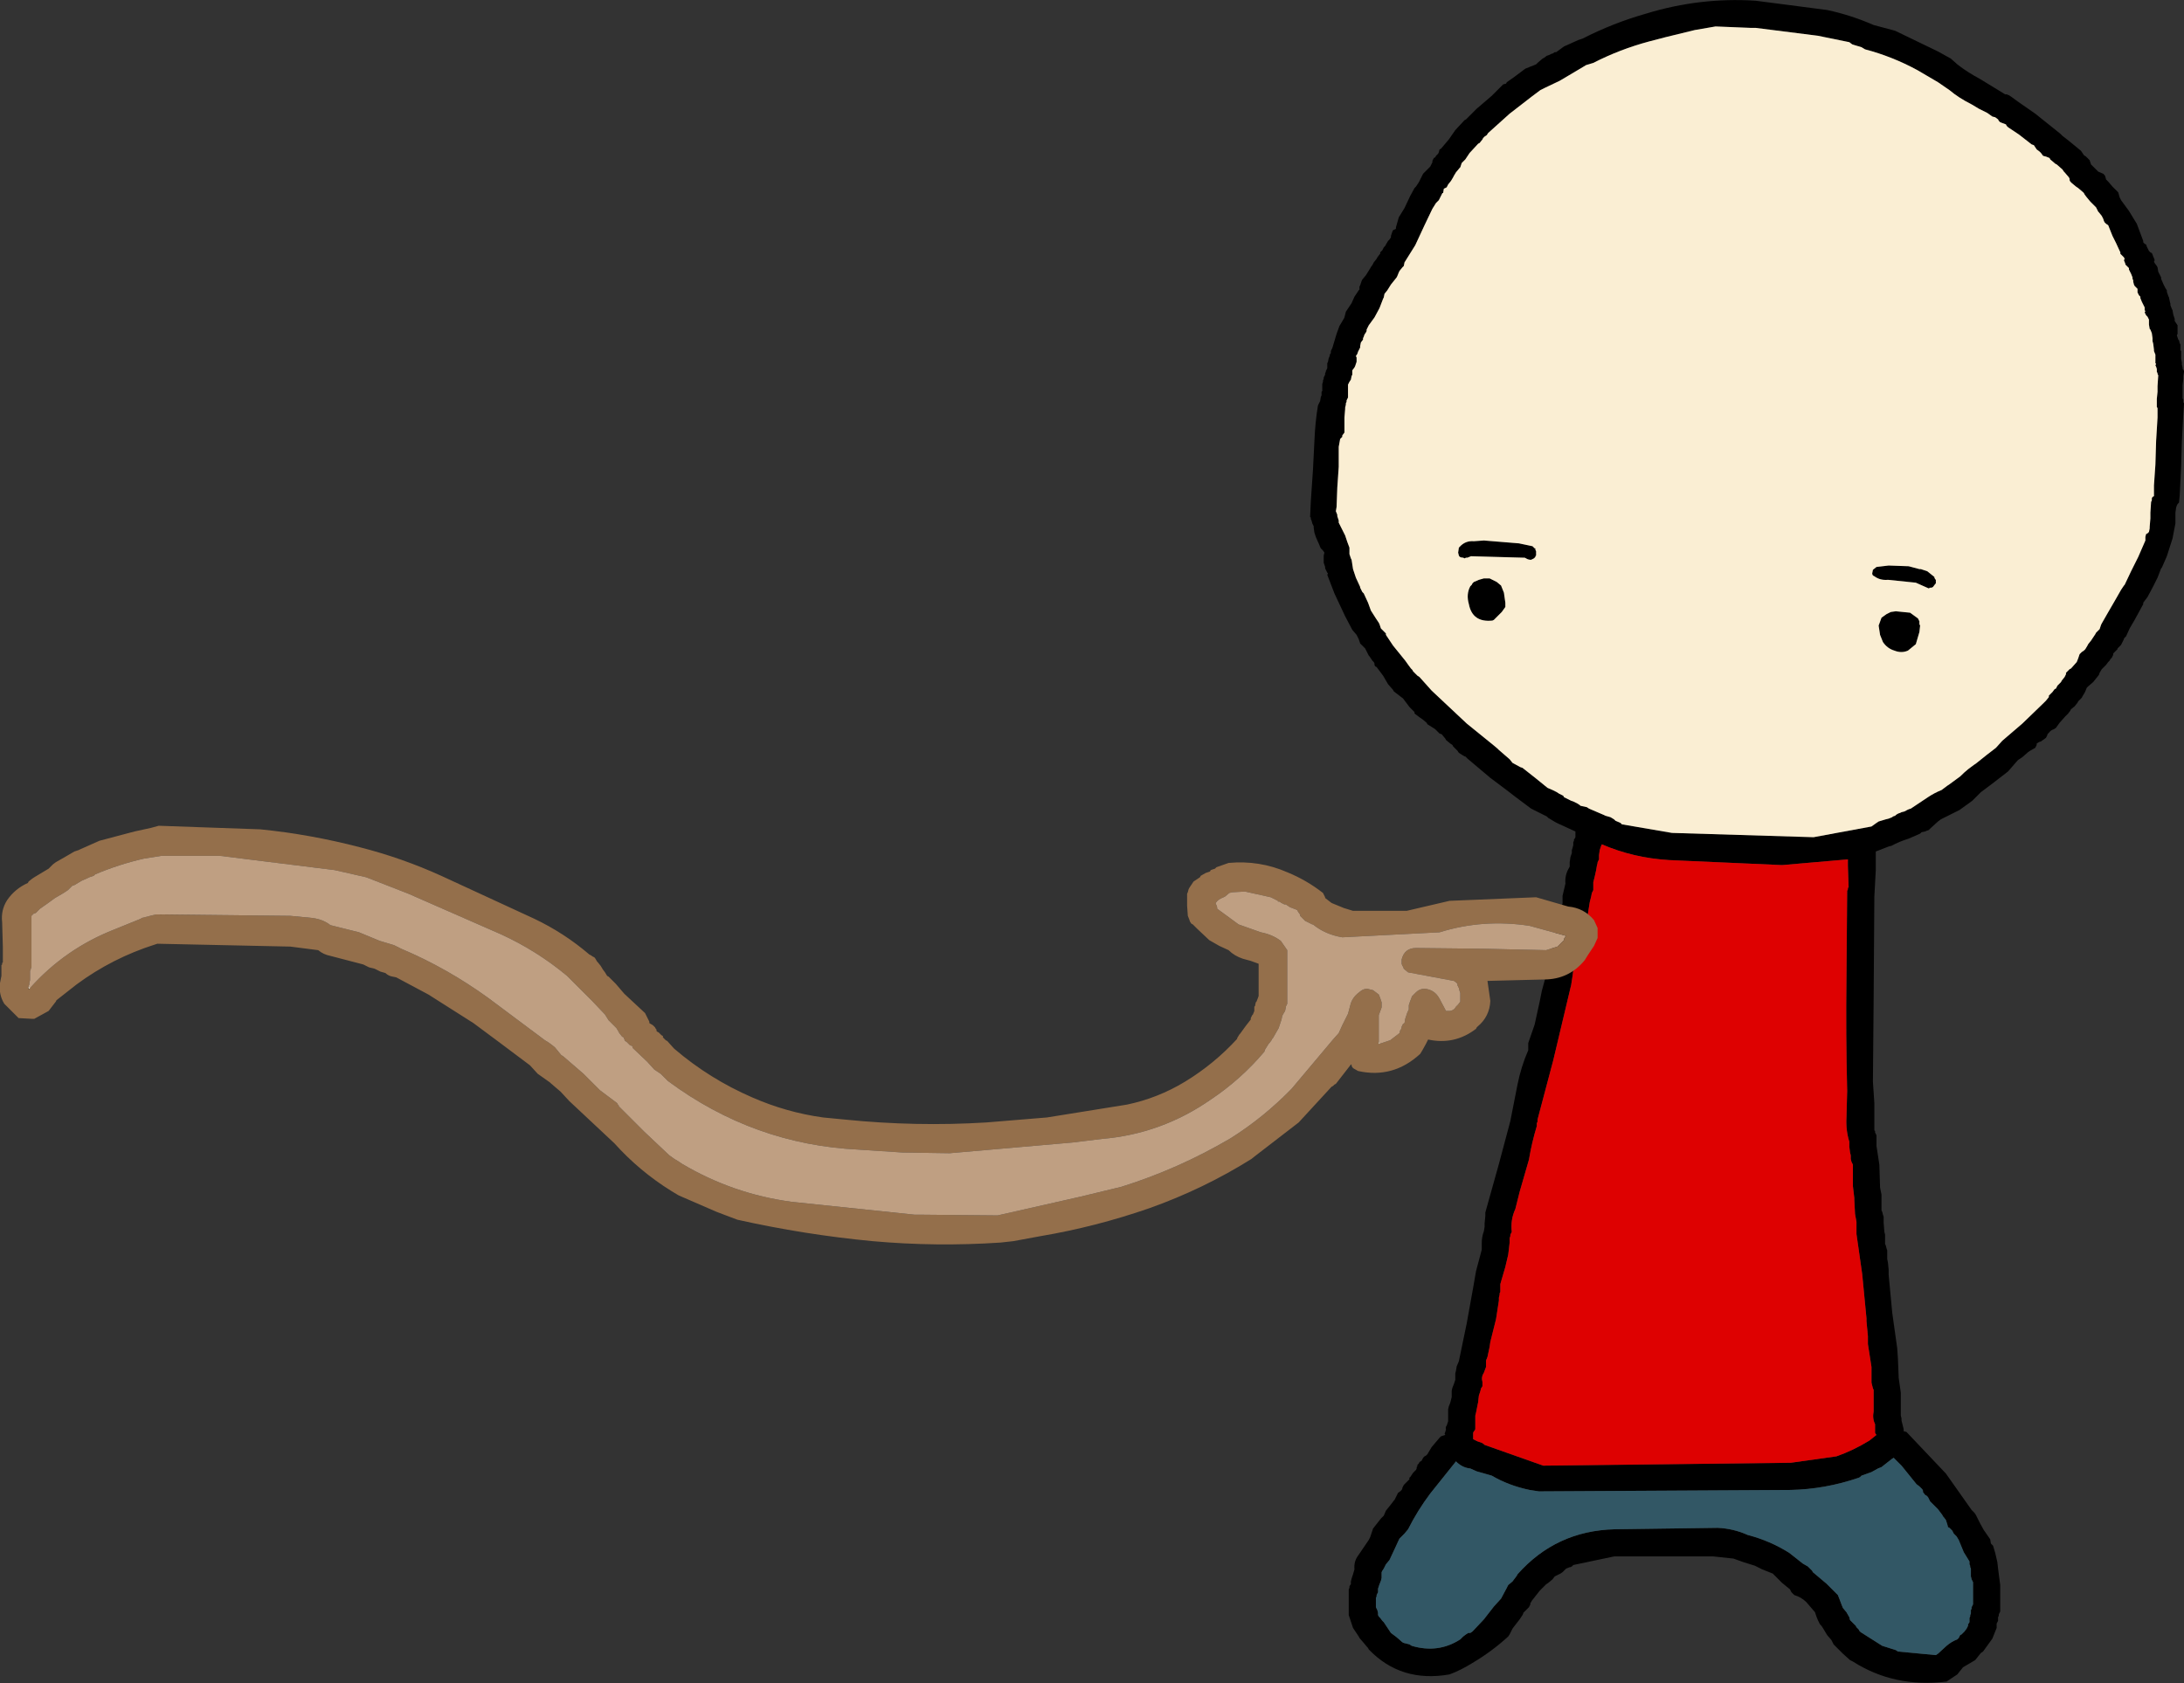
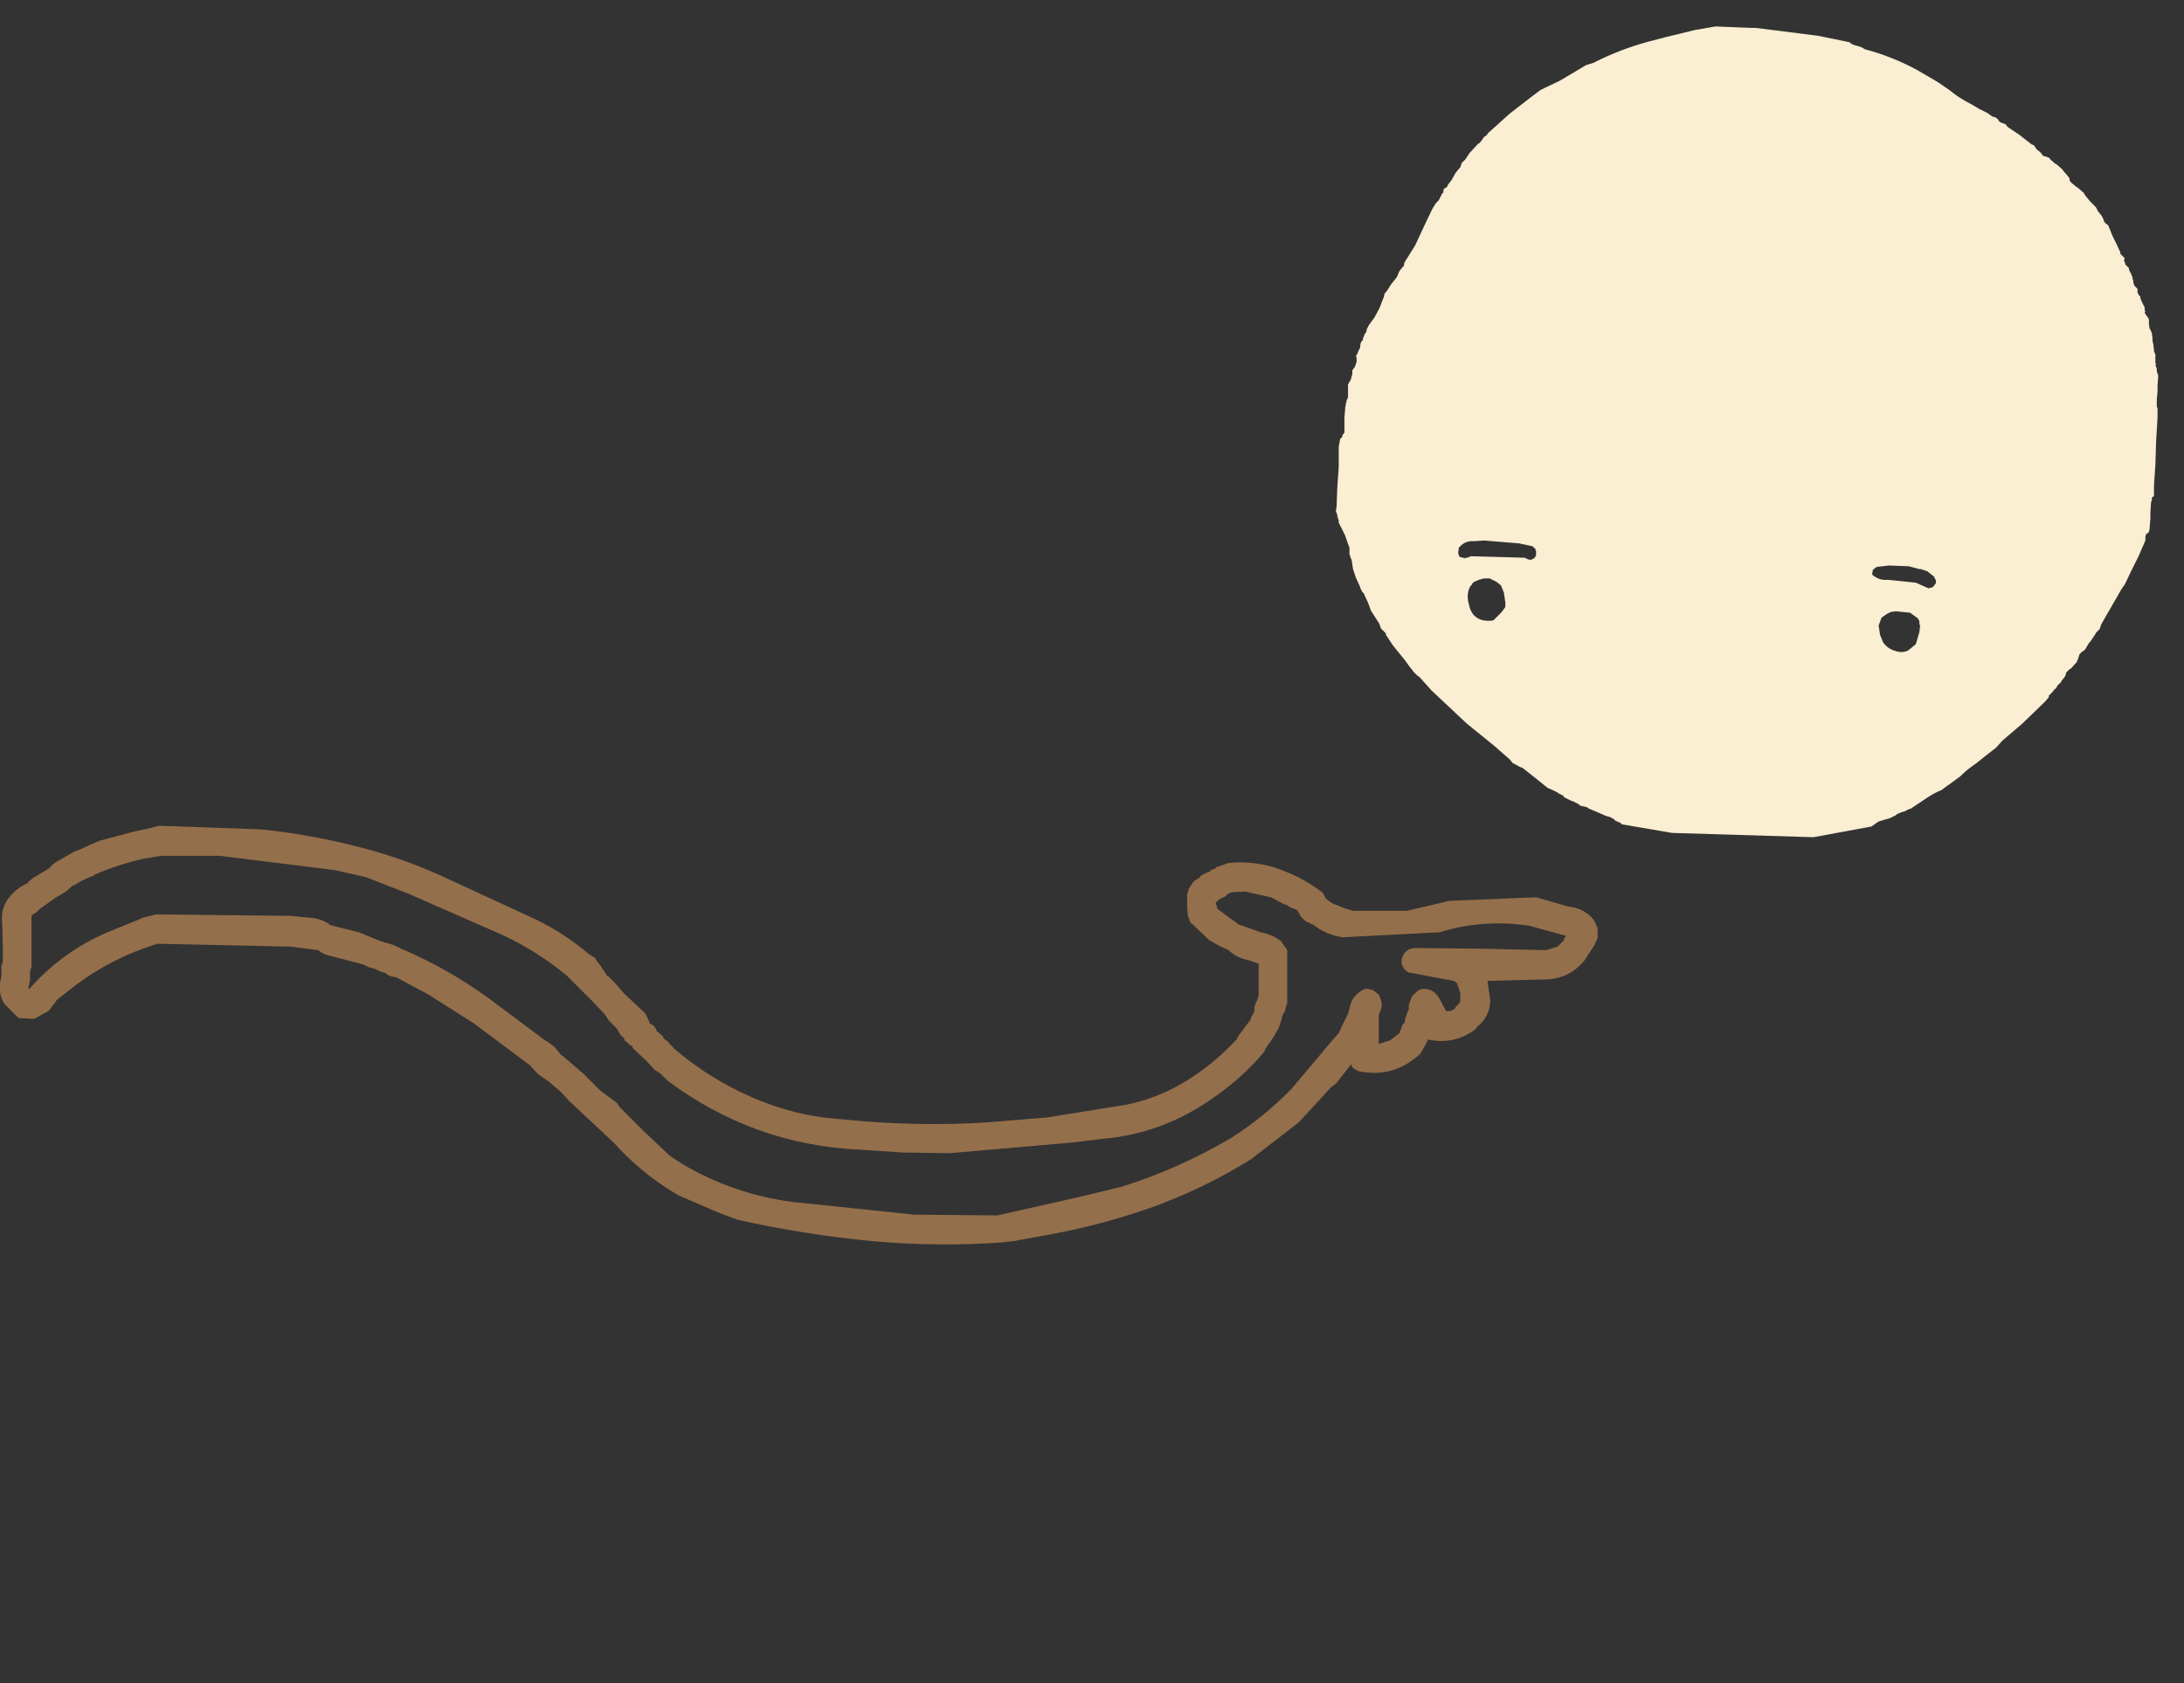
<svg xmlns="http://www.w3.org/2000/svg" height="117.7px" width="152.7px">
  <rect width="100%" height="100%" fill="#333333" stroke="none" />
  <g transform="matrix(1.0, 0.0, 0.0, 1.0, 22.6, 44.9)">
-     <path d="M80.15 -34.2 L79.85 -33.75 79.6 -33.5 79.5 -33.2 79.45 -33.15 79.2 -32.85 79.05 -32.6 79.0 -32.5 78.85 -32.25 78.65 -32.0 78.55 -31.8 78.35 -31.7 78.3 -31.4 78.25 -31.4 78.1 -31.1 78.0 -30.9 77.8 -30.7 77.55 -30.3 77.0 -29.15 76.35 -27.75 75.6 -26.55 75.55 -26.3 75.45 -26.2 75.25 -25.95 75.2 -25.85 75.1 -25.6 75.05 -25.5 74.65 -25.0 74.4 -24.6 74.2 -24.35 74.15 -24.1 74.1 -24.0 73.85 -23.35 73.5 -22.7 73.1 -22.15 73.05 -22.05 72.95 -21.85 72.95 -21.75 72.9 -21.65 72.8 -21.5 72.75 -21.35 72.7 -21.25 72.7 -21.15 72.55 -20.95 72.5 -20.7 72.5 -20.6 72.35 -20.3 72.3 -20.15 72.2 -20.0 72.25 -19.9 72.25 -19.8 72.25 -19.7 72.25 -19.6 72.15 -19.3 72.1 -19.2 71.95 -19.0 71.95 -18.7 71.9 -18.6 71.85 -18.35 71.75 -18.2 71.65 -18.0 71.65 -17.9 71.65 -17.65 71.65 -17.55 71.65 -17.25 71.65 -17.15 71.65 -17.1 71.55 -16.9 71.55 -16.8 71.5 -16.7 71.5 -16.6 71.45 -16.4 71.45 -16.3 71.4 -15.7 71.4 -15.35 71.4 -14.65 71.25 -14.45 71.25 -14.35 71.15 -14.25 71.1 -14.2 71.0 -13.65 71.0 -12.25 70.9 -10.8 70.85 -9.45 70.8 -9.15 70.9 -8.9 70.9 -8.8 71.0 -8.5 71.0 -8.4 71.0 -8.35 71.15 -8.05 71.2 -7.95 71.45 -7.45 71.6 -7.0 71.75 -6.6 71.75 -6.4 71.75 -6.3 71.75 -6.2 71.75 -6.15 71.85 -5.85 71.9 -5.75 72.0 -5.1 72.2 -4.5 72.5 -3.85 72.5 -3.8 72.65 -3.5 72.75 -3.4 73.05 -2.75 73.25 -2.2 73.6 -1.65 73.8 -1.35 73.85 -1.25 73.95 -0.95 74.0 -0.9 74.3 -0.6 74.3 -0.5 74.8 0.25 75.65 1.3 75.9 1.65 76.05 1.85 76.15 1.95 76.2 2.05 76.25 2.1 76.5 2.35 76.65 2.45 77.5 3.4 79.95 5.7 81.8 7.2 82.1 7.45 82.2 7.55 82.95 8.2 83.15 8.45 83.7 8.75 83.85 8.8 84.8 9.55 85.6 10.2 85.95 10.35 86.15 10.45 86.25 10.5 86.4 10.6 86.7 10.75 86.75 10.85 87.25 11.1 87.4 11.15 87.7 11.3 87.85 11.4 87.9 11.45 88.35 11.55 88.5 11.65 89.55 12.1 89.65 12.15 90.0 12.25 90.25 12.4 90.35 12.5 90.7 12.65 90.8 12.75 94.3 13.35 104.2 13.65 108.25 12.9 108.6 12.65 108.75 12.55 109.25 12.4 109.45 12.35 109.7 12.25 109.75 12.2 109.9 12.15 Q110.05 12.0 110.25 11.95 L110.35 11.9 110.55 11.85 Q110.8 11.7 111.0 11.65 L111.15 11.55 112.2 10.85 Q112.65 10.55 113.15 10.35 L113.55 10.05 113.7 9.95 114.45 9.4 Q114.75 9.1 115.0 8.9 L115.4 8.6 115.55 8.5 116.3 7.9 116.95 7.4 117.4 6.9 118.8 5.7 120.3 4.25 120.45 4.1 120.65 3.85 120.65 3.75 120.9 3.5 121.05 3.3 121.15 3.25 121.2 3.15 121.25 3.05 121.5 2.8 121.55 2.7 121.75 2.45 121.85 2.25 121.85 2.15 122.1 1.9 122.2 1.85 122.6 1.4 122.7 1.15 122.8 0.85 122.95 0.7 123.1 0.6 123.2 0.5 123.35 0.25 123.4 0.15 123.6 -0.1 123.8 -0.4 123.9 -0.55 123.95 -0.65 124.1 -0.8 124.2 -0.9 124.3 -1.2 124.35 -1.3 124.75 -2.0 125.3 -2.95 125.7 -3.65 125.9 -3.95 125.95 -4.0 126.4 -4.95 126.9 -5.95 127.4 -7.1 127.4 -7.15 127.4 -7.25 127.4 -7.35 127.45 -7.55 127.55 -7.6 127.65 -7.7 127.7 -7.95 127.7 -8.05 127.75 -8.65 127.75 -9.05 127.8 -9.8 127.85 -9.9 127.85 -10.05 127.9 -10.15 128.0 -10.2 128.0 -10.3 128.0 -10.95 128.1 -12.4 128.15 -14.05 128.25 -15.7 128.25 -16.15 128.25 -16.35 128.2 -16.45 128.2 -16.55 128.2 -16.6 128.2 -16.9 128.2 -17.0 128.25 -17.5 128.25 -17.9 128.3 -18.65 128.25 -18.75 128.25 -18.8 128.2 -18.9 128.2 -19.0 128.2 -19.1 128.15 -19.25 128.1 -19.35 128.15 -19.45 128.1 -19.5 128.1 -19.7 128.1 -19.8 128.1 -19.9 128.1 -20.1 128.0 -20.35 128.0 -20.45 127.95 -20.85 127.9 -21.05 127.9 -21.25 127.85 -21.6 127.75 -21.85 127.7 -21.9 127.65 -22.2 127.65 -22.3 127.65 -22.4 127.65 -22.45 127.65 -22.55 127.6 -22.65 127.55 -22.75 127.45 -22.85 127.4 -22.95 127.35 -23.05 127.4 -23.15 127.35 -23.2 127.35 -23.3 127.35 -23.4 127.2 -23.7 127.15 -23.8 127.05 -24.05 127.05 -24.15 126.95 -24.25 126.85 -24.45 126.85 -24.55 126.85 -24.65 126.85 -24.7 126.75 -24.8 126.65 -24.9 126.6 -25.0 126.55 -25.2 126.55 -25.3 126.5 -25.4 126.5 -25.5 126.4 -25.75 126.35 -25.85 126.3 -25.95 126.25 -26.05 126.25 -26.15 126.2 -26.2 126.0 -26.4 126.0 -26.45 125.9 -26.7 125.95 -26.8 125.9 -26.9 125.65 -27.15 125.65 -27.25 125.35 -27.9 125.1 -28.4 124.8 -29.15 124.65 -29.25 124.55 -29.35 124.5 -29.45 124.45 -29.6 124.4 -29.7 124.35 -29.8 124.15 -30.05 124.1 -30.1 123.95 -30.4 123.65 -30.7 123.55 -30.8 123.3 -31.1 123.15 -31.3 123.1 -31.4 123.05 -31.45 122.7 -31.75 122.55 -31.85 122.25 -32.1 122.15 -32.2 122.1 -32.3 122.1 -32.4 122.05 -32.5 121.75 -32.85 121.7 -32.9 121.6 -33.05 121.2 -33.4 121.1 -33.45 120.75 -33.75 120.7 -33.85 120.45 -33.95 120.25 -34.0 120.1 -34.2 120.0 -34.3 119.8 -34.45 119.6 -34.75 119.45 -34.8 118.55 -35.5 117.8 -36.0 117.7 -36.1 117.65 -36.2 117.25 -36.35 117.15 -36.45 117.1 -36.55 116.9 -36.7 116.7 -36.75 116.35 -37.0 115.75 -37.3 115.25 -37.6 Q114.35 -38.05 113.7 -38.6 L112.9 -39.15 111.45 -40.0 Q109.7 -40.95 107.8 -41.45 L107.55 -41.6 107.05 -41.75 106.9 -41.8 106.7 -41.95 104.5 -42.4 100.15 -42.95 99.8 -42.95 97.35 -43.05 95.9 -42.8 93.85 -42.3 92.7 -42.0 Q90.65 -41.45 88.8 -40.5 L88.3 -40.35 87.8 -40.05 86.45 -39.25 85.4 -38.75 85.1 -38.6 84.5 -38.15 82.95 -36.95 81.45 -35.6 81.35 -35.45 81.2 -35.35 81.1 -35.25 81.05 -35.15 80.85 -34.9 80.75 -34.85 80.15 -34.2 M79.15 -35.8 L79.8 -36.5 79.9 -36.55 79.95 -36.6 80.65 -37.3 81.7 -38.2 82.5 -39.0 82.7 -39.05 82.75 -39.15 83.25 -39.5 84.05 -40.1 84.8 -40.4 84.9 -40.5 85.25 -40.8 85.35 -40.85 85.55 -41.0 85.7 -41.05 85.9 -41.15 85.95 -41.15 86.1 -41.25 86.2 -41.25 86.75 -41.65 87.75 -42.1 88.05 -42.2 Q90.2 -43.3 92.5 -43.95 96.25 -45.1 100.15 -44.85 L105.15 -44.2 Q106.8 -43.85 108.4 -43.15 L109.9 -42.75 112.9 -41.3 113.8 -40.8 114.25 -40.4 Q114.95 -39.85 115.8 -39.4 L117.6 -38.3 117.75 -38.3 Q117.75 -38.25 117.85 -38.25 L118.0 -38.15 118.55 -37.75 119.7 -36.95 121.45 -35.55 121.6 -35.4 122.05 -35.05 122.9 -34.35 123.1 -34.05 123.25 -33.95 123.5 -33.7 123.6 -33.4 124.1 -32.9 124.45 -32.75 124.55 -32.65 124.6 -32.55 124.65 -32.35 124.7 -32.3 124.8 -32.2 125.1 -31.85 125.15 -31.8 125.5 -31.45 125.6 -31.1 125.65 -31.0 125.7 -30.9 126.25 -30.15 126.8 -29.25 127.25 -28.05 127.25 -27.95 127.35 -27.85 127.45 -27.8 127.5 -27.65 127.55 -27.55 127.6 -27.45 127.65 -27.35 127.75 -27.25 127.85 -27.2 127.9 -27.1 127.95 -26.95 128.0 -26.85 128.05 -26.7 128.0 -26.6 128.05 -26.5 128.2 -26.3 128.25 -26.2 128.3 -25.9 128.35 -25.8 128.5 -25.5 128.5 -25.4 128.65 -25.05 128.8 -24.75 128.9 -24.6 128.9 -24.5 129.0 -24.2 129.05 -24.1 129.1 -23.85 129.15 -23.65 129.15 -23.55 129.25 -23.3 129.3 -23.2 129.35 -22.9 129.45 -22.6 129.45 -22.55 129.45 -22.45 129.65 -22.15 129.65 -22.05 129.65 -21.8 129.65 -21.65 129.65 -21.55 129.6 -21.45 129.7 -21.15 129.75 -21.1 129.8 -20.9 129.85 -20.8 129.85 -20.7 129.85 -20.6 129.85 -20.5 129.85 -20.4 129.9 -20.35 129.9 -20.25 129.9 -20.15 129.9 -19.95 129.9 -19.9 129.9 -19.8 129.95 -19.55 129.95 -19.5 129.95 -19.4 130.0 -19.2 130.0 -19.1 130.05 -19.05 130.1 -18.95 130.1 -18.9 130.05 -18.6 130.05 -18.4 130.0 -17.95 130.0 -17.45 130.0 -17.15 130.0 -17.05 130.05 -16.95 130.05 -16.75 130.1 -16.7 130.05 -15.95 129.95 -14.0 129.9 -12.3 129.8 -10.25 129.75 -9.75 129.65 -9.65 129.6 -9.55 129.55 -9.4 129.5 -9.05 129.5 -8.3 129.3 -7.25 128.9 -6.0 128.55 -5.2 128.5 -5.15 128.25 -4.5 127.95 -3.9 127.55 -3.15 127.25 -2.75 127.25 -2.65 126.95 -2.1 126.65 -1.55 126.3 -0.95 126.05 -0.4 126.0 -0.35 125.9 -0.25 125.9 -0.2 125.75 0.1 125.7 0.2 125.5 0.4 125.45 0.45 125.45 0.5 125.25 0.7 125.15 0.8 125.15 0.9 125.1 1.0 125.05 1.1 124.95 1.2 124.9 1.3 124.85 1.35 124.8 1.4 124.65 1.6 124.55 1.7 124.45 1.8 124.35 1.9 124.2 2.15 124.15 2.3 123.75 2.8 123.4 3.1 123.3 3.2 123.2 3.45 123.15 3.55 123.0 3.8 122.95 3.9 122.7 4.15 122.65 4.25 122.45 4.5 122.2 4.7 122.15 4.8 122.0 5.0 121.8 5.2 121.4 5.65 121.15 6.0 121.0 6.1 Q120.8 6.15 120.65 6.35 L120.55 6.45 120.55 6.5 120.5 6.6 120.45 6.7 120.1 6.95 119.95 7.0 119.8 7.1 119.8 7.2 119.75 7.3 119.7 7.4 119.35 7.6 119.2 7.7 118.8 8.05 118.5 8.25 118.45 8.3 117.8 9.05 116.7 9.9 115.9 10.5 115.8 10.6 115.3 11.1 114.4 11.75 113.7 12.1 113.6 12.15 113.1 12.4 112.9 12.55 112.35 13.05 112.25 13.15 112.1 13.2 112.0 13.25 111.75 13.3 111.65 13.4 110.85 13.75 Q110.2 13.95 109.65 14.25 L109.45 14.3 108.55 14.65 108.55 15.95 108.45 17.8 108.4 25.05 108.35 30.75 108.45 32.25 108.45 34.05 108.45 34.15 108.5 34.2 108.5 34.3 108.6 34.5 108.6 34.7 108.6 34.95 108.6 35.25 108.8 36.55 108.85 38.15 108.95 38.65 108.95 39.45 108.95 39.65 108.95 39.75 109.0 39.85 109.05 40.05 109.1 40.2 109.1 40.6 109.15 41.25 109.2 41.45 109.2 41.55 109.2 41.65 109.2 41.8 109.2 42.0 109.2 42.1 109.25 42.2 109.3 42.4 109.35 42.55 109.35 42.65 109.35 42.75 109.35 42.95 109.35 43.15 109.4 43.4 109.45 43.9 109.45 44.25 109.7 46.9 110.05 49.4 110.1 50.15 110.15 51.4 110.15 51.45 110.3 52.5 110.3 54.0 110.3 54.1 110.35 54.3 110.35 54.45 110.4 54.65 110.5 55.05 110.5 55.2 110.55 55.2 110.7 55.25 113.45 58.15 115.25 60.7 115.35 60.8 115.45 60.9 115.55 61.05 115.7 61.35 115.85 61.65 116.1 62.1 116.55 62.75 116.6 63.05 116.7 63.15 116.75 63.2 116.9 63.7 117.05 64.35 117.1 64.8 117.25 65.95 117.25 67.25 117.25 67.8 117.2 67.9 117.15 68.0 117.15 68.1 117.1 68.2 117.1 68.3 117.1 68.4 117.1 68.45 117.05 68.55 117.0 68.65 117.0 68.75 117.0 68.85 117.0 68.95 116.7 69.7 116.05 70.6 115.9 70.7 115.5 71.2 114.65 71.7 114.25 72.2 113.5 72.7 Q109.85 73.15 106.95 71.3 L106.75 71.2 106.25 70.75 105.6 70.1 105.55 70.0 105.5 69.9 105.45 69.8 105.15 69.45 104.85 68.95 104.75 68.8 104.65 68.7 104.6 68.6 104.5 68.4 104.4 68.15 104.3 67.85 103.7 67.15 Q103.35 66.8 102.85 66.65 L102.75 66.55 102.65 66.45 102.6 66.35 102.55 66.25 102.0 65.8 101.35 65.15 100.6 64.85 100.1 64.6 99.3 64.35 98.6 64.1 97.2 63.95 90.25 63.95 87.4 64.55 87.3 64.65 87.2 64.7 87.15 64.7 86.9 64.8 86.8 64.9 86.75 64.95 86.65 65.05 86.5 65.15 86.3 65.25 86.1 65.35 85.95 65.55 85.65 65.8 85.5 65.9 85.05 66.35 84.5 67.05 84.45 67.15 84.4 67.2 84.4 67.3 84.35 67.4 84.3 67.5 84.1 67.7 83.9 67.9 83.9 67.95 83.85 68.05 83.65 68.35 83.3 68.8 83.15 69.0 83.1 69.1 83.05 69.2 82.95 69.4 82.85 69.55 Q81.7 70.6 80.35 71.4 79.55 71.9 78.75 72.2 75.35 72.8 73.1 70.45 L73.05 70.35 73.0 70.3 72.75 70.0 72.45 69.65 72.4 69.55 72.0 68.95 71.8 68.35 71.7 68.05 71.7 67.45 71.7 66.7 71.7 66.25 71.75 66.15 71.75 66.05 71.8 65.95 71.85 65.9 71.85 65.8 71.85 65.7 71.9 65.5 72.0 65.2 72.1 64.85 Q72.05 64.3 72.35 63.9 L73.1 62.8 73.2 62.6 73.4 62.0 73.95 61.3 74.15 61.1 74.3 60.75 74.7 60.25 74.85 60.05 74.9 60.0 74.95 59.9 75.0 59.8 75.1 59.6 75.15 59.5 75.3 59.4 75.4 59.3 75.45 59.2 75.45 59.15 75.5 59.05 75.55 58.95 75.65 58.85 75.75 58.75 75.95 58.55 Q75.9 58.45 76.0 58.4 L76.2 58.1 76.4 57.9 76.45 57.8 76.45 57.7 76.5 57.65 76.5 57.55 76.6 57.45 76.65 57.35 76.8 57.25 76.85 57.15 76.9 57.05 77.0 56.95 77.1 56.9 77.2 56.8 77.5 56.3 78.05 55.65 78.15 55.55 78.45 55.45 78.4 55.35 78.45 55.25 78.5 55.05 Q78.45 54.9 78.55 54.8 L78.65 54.5 78.65 54.3 78.65 54.05 78.65 53.65 78.7 53.45 78.8 53.2 78.9 52.8 78.9 52.7 78.9 52.65 78.9 52.55 78.9 52.45 78.9 52.35 78.95 52.15 79.05 51.9 79.15 51.6 79.15 51.5 79.15 51.4 79.15 51.3 79.15 51.2 79.15 51.15 79.2 50.95 79.25 50.65 79.4 50.3 79.95 47.65 80.4 45.15 80.6 44.0 81.0 42.5 81.0 42.05 Q81.0 41.6 81.15 41.2 L81.2 40.9 81.2 40.65 81.25 40.15 81.25 39.9 82.2 36.5 83.0 33.5 83.5 30.95 Q83.75 29.7 84.25 28.55 L84.25 28.45 84.25 28.35 84.25 28.25 84.25 28.15 84.25 28.05 84.7 26.75 85.05 25.15 85.2 24.4 85.5 23.3 85.5 23.2 Q85.45 22.6 85.65 22.05 L86.1 20.65 86.1 20.55 86.1 20.45 86.1 20.3 86.1 20.1 86.35 19.45 86.6 18.4 86.65 18.3 86.65 18.2 86.65 18.15 86.65 17.95 86.65 17.75 86.85 16.9 Q86.8 16.3 87.1 15.8 L87.15 15.7 87.15 15.4 87.2 15.05 87.3 14.75 87.3 14.65 87.3 14.55 87.35 14.4 87.4 14.2 87.4 14.1 87.4 14.0 87.45 13.9 87.45 13.8 87.5 13.75 87.55 13.65 87.55 13.55 87.55 13.45 87.55 13.35 87.55 13.25 86.35 12.7 86.15 12.6 85.65 12.3 85.55 12.2 85.45 12.15 84.45 11.65 83.45 10.9 83.25 10.75 82.8 10.4 81.6 9.5 80.0 8.15 79.85 8.0 79.8 8.0 79.4 7.75 79.3 7.6 79.0 7.3 78.95 7.2 78.8 7.1 78.5 6.85 78.45 6.75 78.2 6.45 78.05 6.4 77.75 6.1 77.6 6.0 77.2 5.75 77.15 5.65 76.85 5.4 76.7 5.3 76.3 5.0 76.3 4.9 75.95 4.55 75.5 3.95 74.85 3.45 74.8 3.35 74.45 2.95 74.1 2.35 73.65 1.75 73.55 1.7 73.5 1.6 73.5 1.5 73.45 1.4 73.35 1.3 73.15 1.0 73.1 0.95 72.95 0.65 72.9 0.55 72.85 0.45 72.6 0.2 72.5 0.1 72.4 -0.2 72.25 -0.5 71.95 -0.85 71.45 -1.8 70.7 -3.4 70.2 -4.7 70.25 -4.8 70.2 -4.85 70.05 -5.15 70.05 -5.25 69.95 -5.55 69.95 -5.65 69.95 -5.75 69.95 -5.85 69.95 -5.95 69.95 -6.05 70.0 -6.25 69.9 -6.4 69.8 -6.5 69.75 -6.55 69.7 -6.65 69.6 -6.9 69.55 -7.0 69.4 -7.35 69.3 -7.65 69.25 -8.0 69.25 -8.1 69.2 -8.2 69.15 -8.3 69.1 -8.5 69.05 -8.6 69.05 -8.7 69.0 -8.75 69.05 -9.85 69.2 -12.05 69.3 -14.05 Q69.35 -15.35 69.55 -16.55 L69.65 -16.75 69.7 -16.85 69.75 -17.15 69.8 -17.25 69.8 -17.5 69.85 -17.55 69.85 -17.65 69.85 -17.95 69.85 -18.05 69.9 -18.2 69.9 -18.3 69.95 -18.4 69.95 -18.5 70.0 -18.6 70.05 -18.7 70.05 -18.8 70.1 -18.9 70.1 -18.95 70.2 -19.15 70.2 -19.25 70.2 -19.3 70.2 -19.4 70.2 -19.5 70.25 -19.6 70.3 -19.85 70.35 -19.95 70.4 -20.15 70.45 -20.2 70.45 -20.3 70.45 -20.35 70.5 -20.45 70.55 -20.55 70.7 -21.05 70.85 -21.55 71.05 -22.1 71.35 -22.6 71.4 -22.7 71.5 -23.1 71.9 -23.7 72.1 -24.15 72.4 -24.6 72.45 -24.65 72.45 -24.75 72.45 -24.85 72.5 -24.95 72.6 -25.25 72.65 -25.35 72.9 -25.65 73.15 -26.05 73.3 -26.3 73.35 -26.35 73.4 -26.45 73.45 -26.55 73.65 -26.8 73.7 -26.9 73.85 -27.1 73.9 -27.15 73.9 -27.25 74.05 -27.4 74.1 -27.5 74.15 -27.6 74.25 -27.7 74.3 -27.8 74.45 -28.05 74.55 -28.15 74.65 -28.3 74.65 -28.4 74.75 -28.7 74.8 -28.8 75.0 -28.9 75.0 -29.0 75.2 -29.7 75.6 -30.35 76.0 -31.2 76.3 -31.75 76.4 -31.85 76.6 -32.15 76.7 -32.35 76.9 -32.75 77.25 -33.1 77.35 -33.2 77.4 -33.25 77.55 -33.55 77.55 -33.65 77.65 -33.85 77.75 -33.9 77.8 -34.0 77.9 -34.1 77.95 -34.15 78.0 -34.25 78.05 -34.45 78.15 -34.5 78.7 -35.15 79.15 -35.8 M80.45 -7.05 L81.15 -7.1 83.6 -6.9 84.55 -6.7 84.6 -6.65 84.65 -6.6 84.7 -6.55 84.75 -6.55 84.75 -6.45 84.8 -6.35 84.8 -6.2 84.8 -6.05 84.75 -6.0 84.75 -5.95 84.65 -5.85 84.55 -5.8 84.45 -5.75 Q84.25 -5.75 84.1 -5.85 L84.0 -5.9 83.85 -5.9 80.25 -6.0 80.0 -5.9 79.9 -5.9 79.8 -5.85 79.7 -5.9 Q79.45 -5.9 79.4 -6.05 L79.35 -6.25 79.4 -6.6 79.45 -6.65 Q79.85 -7.1 80.45 -7.05 M80.8 -4.35 L81.15 -4.45 81.35 -4.45 81.55 -4.45 81.75 -4.35 82.05 -4.2 82.35 -3.95 82.55 -3.45 82.65 -2.75 82.65 -2.45 82.4 -2.1 81.85 -1.55 81.75 -1.5 Q80.35 -1.35 80.1 -2.65 79.9 -3.35 80.2 -3.9 L80.3 -4.0 80.35 -4.1 80.45 -4.2 80.8 -4.35 M109.4 -4.35 Q108.85 -4.3 108.45 -4.6 108.3 -4.65 108.3 -4.8 L108.35 -5.05 108.6 -5.25 109.45 -5.35 110.85 -5.3 111.6 -5.1 111.7 -5.1 112.15 -4.95 112.65 -4.55 112.65 -4.5 112.7 -4.4 112.75 -4.35 112.75 -4.25 112.75 -4.2 112.75 -4.1 112.7 -4.05 112.55 -3.85 112.45 -3.8 112.35 -3.8 112.25 -3.75 111.35 -4.15 109.4 -4.35 M110.95 -2.05 L111.5 -1.65 111.55 -1.55 111.6 -1.45 111.6 -1.25 111.65 -1.15 111.6 -0.7 111.35 0.15 110.8 0.6 Q110.35 0.8 109.85 0.6 109.35 0.45 109.05 0.0 L108.85 -0.5 108.75 -1.15 108.95 -1.7 109.3 -1.95 109.6 -2.1 109.95 -2.15 110.95 -2.05 M106.65 17.15 L106.6 15.65 106.6 15.2 102.0 15.6 94.1 15.25 Q91.6 15.1 89.4 14.15 L89.35 14.25 89.25 14.55 89.2 14.9 89.2 15.0 89.2 15.1 89.2 15.2 89.15 15.3 89.1 15.4 89.1 15.45 89.05 15.65 89.0 15.95 88.9 16.4 88.8 16.8 88.8 16.9 88.8 16.95 88.8 17.15 88.8 17.35 88.7 17.55 88.65 17.8 88.55 18.2 88.4 19.15 88.0 20.45 88.0 20.55 88.0 20.65 88.0 20.8 88.0 21.0 87.75 21.75 87.4 22.9 87.4 22.95 87.35 23.35 87.25 24.0 87.2 24.2 86.0 29.25 84.9 33.4 84.9 33.45 84.9 33.55 84.85 33.65 84.85 33.75 84.85 33.85 Q84.5 35.0 84.3 36.2 L83.65 38.45 83.35 39.65 Q83.0 40.4 83.1 41.25 L83.05 41.35 83.0 41.45 83.0 41.55 82.95 41.7 82.95 42.0 82.9 42.45 82.85 42.85 82.65 43.7 82.3 44.9 82.3 45.0 82.3 45.1 82.3 45.2 82.3 45.3 82.3 45.4 82.3 45.45 82.25 45.55 82.25 45.65 82.2 45.85 82.2 46.05 82.0 47.35 81.6 48.95 81.55 49.3 81.4 50.0 81.3 50.25 81.3 50.35 81.3 50.45 81.3 50.55 81.3 50.65 81.3 50.7 81.15 51.1 Q80.95 51.4 81.05 51.75 L81.05 52.05 80.95 52.2 80.9 52.4 80.8 52.7 80.75 53.15 80.6 53.9 80.55 54.1 80.55 54.3 80.55 54.65 80.55 55.05 80.5 55.15 80.45 55.2 80.4 55.3 80.4 55.5 80.4 55.6 80.4 55.7 80.4 55.75 80.7 55.9 81.0 56.0 81.15 56.1 81.2 56.15 85.3 57.6 102.6 57.4 105.8 56.95 Q106.95 56.55 108.1 55.85 L108.6 55.45 108.55 55.4 108.5 55.3 108.5 55.1 108.5 55.0 108.5 54.9 108.5 54.8 108.5 54.7 Q108.3 54.3 108.4 53.8 L108.4 52.4 108.4 52.3 108.35 52.2 108.3 52.0 108.25 51.8 108.25 50.7 108.0 49.1 108.0 48.55 107.9 47.5 107.9 47.3 107.6 44.2 107.2 41.4 107.2 41.2 107.2 40.95 107.2 40.55 107.1 40.0 107.05 39.05 107.05 38.9 106.95 38.05 106.95 36.7 106.95 36.65 106.95 36.55 106.9 36.45 106.85 36.35 106.8 36.15 106.8 36.05 106.8 35.95 106.8 35.9 106.75 35.7 106.7 35.3 106.7 34.95 Q106.45 34.15 106.5 33.25 L106.55 31.4 Q106.45 27.45 106.5 23.5 L106.55 17.4 106.6 17.3 106.6 17.2 106.65 17.15 M111.4 58.9 L110.35 57.6 109.8 57.05 109.65 57.15 108.95 57.7 108.7 57.8 108.25 58.05 107.55 58.3 107.45 58.4 107.35 58.45 Q105.0 59.25 102.6 59.3 L85.0 59.4 84.35 59.3 Q82.9 59.0 81.7 58.3 L80.65 58.0 80.2 57.8 Q79.7 57.75 79.3 57.4 L79.2 57.3 77.4 59.55 Q76.5 60.75 75.85 62.05 L75.6 62.35 75.25 62.7 75.2 62.8 74.9 63.45 74.55 64.2 74.3 64.5 74.25 64.6 74.15 64.8 74.05 64.95 74.0 65.05 74.0 65.15 74.0 65.25 74.0 65.35 74.0 65.45 73.95 65.65 73.85 65.9 73.75 66.2 73.75 66.3 73.75 66.4 73.75 66.45 73.7 66.55 73.65 66.65 73.65 66.75 73.6 66.85 73.6 66.95 73.6 67.05 73.6 67.2 73.6 67.4 73.6 67.5 73.7 67.7 73.75 67.9 73.75 68.05 73.8 68.15 73.9 68.25 74.05 68.45 74.15 68.55 74.25 68.7 74.45 69.0 74.65 69.3 75.05 69.6 75.45 69.95 75.55 70.0 75.75 70.05 75.95 70.1 76.1 70.2 Q77.95 70.75 79.5 69.75 L79.6 69.65 79.7 69.55 79.9 69.4 80.05 69.3 80.2 69.3 80.35 69.2 81.15 68.35 81.85 67.45 82.35 66.9 82.75 66.15 82.85 65.95 83.15 65.7 83.45 65.3 83.5 65.2 Q86.2 62.15 90.3 62.05 L97.5 61.95 Q98.6 62.0 99.6 62.45 101.15 62.85 102.5 63.7 L103.45 64.45 103.8 64.65 104.1 64.95 104.15 65.05 105.1 65.85 105.9 66.65 106.0 66.9 106.15 67.3 106.25 67.55 106.5 67.85 106.7 68.2 106.75 68.4 106.85 68.5 106.95 68.6 107.15 68.8 107.2 68.9 107.25 68.95 107.35 69.05 107.4 69.15 107.5 69.25 109.0 70.2 109.95 70.5 110.1 70.6 112.75 70.85 112.9 70.75 113.5 70.2 Q113.85 69.9 114.25 69.75 L114.35 69.65 114.4 69.55 114.45 69.45 114.55 69.4 114.75 69.2 114.9 69.0 114.95 68.9 115.0 68.8 115.0 68.7 115.1 68.55 115.1 68.45 115.1 68.35 115.1 68.25 115.15 68.15 115.15 68.05 115.2 67.95 115.2 67.9 115.2 67.8 115.2 67.7 115.25 67.6 115.25 67.5 115.3 67.4 115.35 67.3 115.35 66.85 115.35 66.3 115.35 65.8 115.35 65.75 115.3 65.65 115.25 65.55 115.2 65.35 115.2 65.25 115.2 65.15 115.2 64.95 115.2 64.8 115.15 64.7 115.15 64.6 115.1 64.5 115.1 64.3 114.7 63.65 114.35 62.8 114.2 62.55 114.1 62.45 114.0 62.35 113.95 62.25 113.9 62.15 113.8 62.05 113.7 61.95 113.6 61.9 113.55 61.7 113.45 61.4 113.3 61.2 113.25 61.15 113.2 61.05 112.9 60.65 112.45 60.2 112.35 60.1 112.3 60.0 112.25 59.9 112.2 59.8 112.1 59.7 112.0 59.65 111.85 59.45 111.85 59.35 111.8 59.25 111.7 59.15 111.6 59.05 111.4 58.9" fill="#000000" fill-rule="evenodd" stroke="none" />
    <path d="M80.15 -34.2 L80.75 -34.85 80.85 -34.9 81.05 -35.15 81.1 -35.25 81.2 -35.35 81.35 -35.45 81.45 -35.6 82.95 -36.95 84.5 -38.15 85.1 -38.6 85.4 -38.75 86.45 -39.25 87.8 -40.05 88.3 -40.35 88.8 -40.5 Q90.65 -41.45 92.7 -42.0 L93.85 -42.3 95.9 -42.8 97.35 -43.05 99.8 -42.95 100.15 -42.95 104.5 -42.4 106.7 -41.95 106.9 -41.8 107.05 -41.75 107.55 -41.6 107.8 -41.45 Q109.7 -40.95 111.45 -40.0 L112.9 -39.15 113.7 -38.6 Q114.35 -38.05 115.25 -37.6 L115.75 -37.3 116.35 -37.0 116.7 -36.75 116.9 -36.7 117.1 -36.55 117.15 -36.45 117.25 -36.35 117.65 -36.2 117.7 -36.1 117.8 -36.0 118.55 -35.5 119.45 -34.8 119.6 -34.75 119.8 -34.45 120.0 -34.3 120.1 -34.2 120.25 -34.0 120.45 -33.95 120.7 -33.85 120.75 -33.75 121.1 -33.45 121.2 -33.4 121.6 -33.05 121.7 -32.9 121.75 -32.85 122.05 -32.5 122.1 -32.4 122.1 -32.3 122.15 -32.2 122.25 -32.1 122.55 -31.85 122.7 -31.75 123.05 -31.45 123.1 -31.4 123.15 -31.3 123.3 -31.1 123.55 -30.8 123.65 -30.7 123.95 -30.4 124.1 -30.1 124.15 -30.05 124.35 -29.8 124.4 -29.7 124.45 -29.6 124.5 -29.45 124.55 -29.35 124.65 -29.25 124.8 -29.15 125.1 -28.4 125.35 -27.9 125.65 -27.25 125.65 -27.15 125.9 -26.9 125.95 -26.8 125.9 -26.7 126.0 -26.45 126.0 -26.4 126.2 -26.2 126.25 -26.15 126.25 -26.05 126.3 -25.95 126.35 -25.85 126.4 -25.75 126.5 -25.5 126.5 -25.4 126.55 -25.3 126.55 -25.2 126.6 -25.0 126.65 -24.9 126.75 -24.8 126.85 -24.7 126.85 -24.65 126.85 -24.55 126.85 -24.45 126.95 -24.25 127.05 -24.15 127.05 -24.05 127.15 -23.8 127.2 -23.7 127.35 -23.4 127.35 -23.3 127.35 -23.2 127.4 -23.15 127.35 -23.05 127.4 -22.95 127.45 -22.85 127.55 -22.75 127.6 -22.65 127.65 -22.55 127.65 -22.45 127.65 -22.4 127.65 -22.3 127.65 -22.2 127.7 -21.9 127.75 -21.85 127.85 -21.6 127.9 -21.25 127.9 -21.05 127.95 -20.85 128.0 -20.45 128.0 -20.35 128.1 -20.1 128.1 -19.9 128.1 -19.8 128.1 -19.7 128.1 -19.5 128.15 -19.45 128.1 -19.35 128.15 -19.25 128.2 -19.1 128.2 -19.0 128.2 -18.9 128.25 -18.8 128.25 -18.75 128.3 -18.65 128.25 -17.9 128.25 -17.5 128.2 -17.0 128.2 -16.9 128.2 -16.6 128.2 -16.55 128.2 -16.45 128.25 -16.35 128.25 -16.15 128.25 -15.7 128.15 -14.05 128.1 -12.4 128.0 -10.95 128.0 -10.3 128.0 -10.2 127.9 -10.15 127.85 -10.05 127.85 -9.9 127.8 -9.8 127.75 -9.05 127.75 -8.65 127.7 -8.05 127.7 -7.95 127.65 -7.7 127.55 -7.6 127.45 -7.55 127.4 -7.35 127.4 -7.25 127.4 -7.15 127.4 -7.1 126.9 -5.95 126.4 -4.95 125.95 -4.0 125.9 -3.95 125.7 -3.65 125.3 -2.95 124.75 -2.0 124.35 -1.3 124.3 -1.2 124.2 -0.9 124.1 -0.8 123.95 -0.65 123.9 -0.55 123.8 -0.4 123.6 -0.1 123.4 0.15 123.35 0.25 123.2 0.5 123.1 0.6 122.95 0.7 122.8 0.85 122.7 1.15 122.6 1.4 122.2 1.85 122.1 1.9 121.85 2.15 121.85 2.25 121.75 2.45 121.55 2.7 121.5 2.8 121.25 3.05 121.2 3.15 121.15 3.25 121.05 3.3 120.9 3.5 120.65 3.75 120.65 3.85 120.45 4.1 120.3 4.25 118.8 5.7 117.4 6.9 116.95 7.4 116.3 7.9 115.55 8.5 115.4 8.6 115.0 8.9 Q114.75 9.1 114.45 9.4 L113.7 9.95 113.55 10.05 113.15 10.35 Q112.65 10.55 112.2 10.85 L111.15 11.55 111.0 11.65 Q110.8 11.7 110.55 11.85 L110.35 11.9 110.25 11.95 Q110.05 12.0 109.9 12.15 L109.75 12.2 109.7 12.25 109.45 12.35 109.25 12.4 108.75 12.55 108.6 12.65 108.25 12.9 104.2 13.65 94.3 13.35 90.8 12.75 90.7 12.65 90.35 12.5 90.25 12.4 90.0 12.25 89.65 12.15 89.55 12.1 88.5 11.65 88.35 11.55 87.9 11.45 87.85 11.4 87.7 11.3 87.4 11.15 87.25 11.1 86.75 10.85 86.7 10.75 86.4 10.6 86.25 10.5 86.15 10.45 85.95 10.35 85.6 10.2 84.8 9.55 83.85 8.8 83.7 8.75 83.15 8.45 82.95 8.2 82.2 7.55 82.1 7.45 81.8 7.2 79.95 5.7 77.5 3.4 76.65 2.45 76.5 2.35 76.25 2.1 76.2 2.05 76.15 1.95 76.05 1.85 75.9 1.65 75.65 1.3 74.8 0.25 74.3 -0.5 74.3 -0.6 74.0 -0.9 73.95 -0.95 73.85 -1.25 73.8 -1.35 73.6 -1.65 73.25 -2.2 73.05 -2.75 72.75 -3.4 72.65 -3.5 72.5 -3.8 72.5 -3.85 72.2 -4.5 72.0 -5.1 71.9 -5.75 71.85 -5.85 71.75 -6.15 71.75 -6.2 71.75 -6.3 71.75 -6.4 71.75 -6.6 71.6 -7.0 71.45 -7.45 71.2 -7.95 71.15 -8.05 71.0 -8.35 71.0 -8.4 71.0 -8.5 70.9 -8.8 70.9 -8.9 70.8 -9.15 70.85 -9.45 70.9 -10.8 71.0 -12.25 71.0 -13.65 71.1 -14.2 71.15 -14.25 71.25 -14.35 71.25 -14.45 71.4 -14.65 71.4 -15.35 71.4 -15.7 71.45 -16.3 71.45 -16.4 71.5 -16.6 71.5 -16.7 71.55 -16.8 71.55 -16.9 71.65 -17.1 71.65 -17.15 71.65 -17.25 71.65 -17.55 71.65 -17.65 71.65 -17.9 71.65 -18.0 71.75 -18.2 71.85 -18.35 71.9 -18.6 71.95 -18.7 71.95 -19.0 72.1 -19.2 72.15 -19.3 72.25 -19.6 72.25 -19.7 72.25 -19.8 72.25 -19.9 72.2 -20.0 72.3 -20.15 72.35 -20.3 72.5 -20.6 72.5 -20.7 72.55 -20.95 72.7 -21.15 72.7 -21.25 72.75 -21.35 72.8 -21.5 72.9 -21.65 72.95 -21.75 72.95 -21.85 73.05 -22.05 73.1 -22.15 73.5 -22.7 73.85 -23.35 74.1 -24.0 74.15 -24.1 74.2 -24.35 74.4 -24.6 74.65 -25.0 75.05 -25.5 75.1 -25.6 75.2 -25.85 75.25 -25.95 75.45 -26.2 75.55 -26.3 75.6 -26.55 76.35 -27.75 77.0 -29.15 77.55 -30.3 77.8 -30.7 78.0 -30.9 78.1 -31.1 78.25 -31.4 78.3 -31.4 78.35 -31.7 78.55 -31.8 78.65 -32.0 78.85 -32.25 79.0 -32.5 79.05 -32.6 79.2 -32.85 79.45 -33.15 79.5 -33.2 79.6 -33.5 79.85 -33.75 80.15 -34.2 M110.95 -2.05 L109.95 -2.15 109.6 -2.1 109.3 -1.95 108.95 -1.7 108.75 -1.15 108.85 -0.5 109.05 0.0 Q109.35 0.45 109.85 0.6 110.35 0.8 110.8 0.6 L111.35 0.15 111.6 -0.7 111.65 -1.15 111.6 -1.25 111.6 -1.45 111.55 -1.55 111.5 -1.65 110.95 -2.05 M109.4 -4.35 L111.35 -4.15 112.25 -3.75 112.35 -3.8 112.45 -3.8 112.55 -3.85 112.7 -4.05 112.75 -4.1 112.75 -4.2 112.75 -4.25 112.75 -4.35 112.7 -4.4 112.65 -4.5 112.65 -4.55 112.15 -4.95 111.7 -5.1 111.6 -5.1 110.85 -5.3 109.45 -5.35 108.6 -5.25 108.35 -5.05 108.3 -4.8 Q108.3 -4.65 108.45 -4.6 108.85 -4.3 109.4 -4.35 M80.8 -4.35 L80.45 -4.2 80.35 -4.1 80.3 -4.0 80.2 -3.9 Q79.9 -3.35 80.1 -2.65 80.35 -1.35 81.75 -1.5 L81.85 -1.55 82.4 -2.1 82.65 -2.45 82.65 -2.75 82.55 -3.45 82.35 -3.95 82.05 -4.2 81.75 -4.35 81.55 -4.45 81.35 -4.45 81.15 -4.45 80.8 -4.35 M80.45 -7.05 Q79.85 -7.1 79.45 -6.65 L79.4 -6.6 79.35 -6.25 79.4 -6.05 Q79.45 -5.9 79.7 -5.9 L79.8 -5.85 79.9 -5.9 80.0 -5.9 80.25 -6.0 83.85 -5.9 84.0 -5.9 84.1 -5.85 Q84.25 -5.75 84.45 -5.75 L84.55 -5.8 84.65 -5.85 84.75 -5.95 84.75 -6.0 84.8 -6.05 84.8 -6.2 84.8 -6.35 84.75 -6.45 84.75 -6.55 84.7 -6.55 84.65 -6.6 84.6 -6.65 84.55 -6.7 83.6 -6.9 81.15 -7.1 80.45 -7.05" fill="#faeed3" fill-rule="evenodd" stroke="none" />
-     <path d="M106.65 17.15 L106.6 17.2 106.6 17.3 106.55 17.4 106.5 23.5 Q106.45 27.45 106.55 31.4 L106.5 33.25 Q106.45 34.15 106.7 34.95 L106.7 35.3 106.75 35.7 106.8 35.9 106.8 35.95 106.8 36.05 106.8 36.15 106.85 36.35 106.9 36.45 106.95 36.55 106.95 36.65 106.95 36.7 106.95 38.05 107.05 38.9 107.05 39.05 107.1 40.0 107.2 40.55 107.2 40.95 107.2 41.2 107.2 41.4 107.6 44.2 107.9 47.3 107.9 47.5 108.0 48.55 108.0 49.1 108.25 50.7 108.25 51.8 108.3 52.0 108.35 52.2 108.4 52.3 108.4 52.4 108.4 53.8 Q108.3 54.3 108.5 54.7 L108.5 54.8 108.5 54.9 108.5 55.0 108.5 55.1 108.5 55.3 108.55 55.4 108.6 55.45 108.1 55.85 Q106.95 56.55 105.8 56.95 L102.6 57.4 85.3 57.6 81.2 56.15 81.15 56.1 81.0 56.0 80.7 55.9 80.4 55.75 80.4 55.7 80.4 55.6 80.4 55.5 80.4 55.3 80.45 55.2 80.5 55.15 80.55 55.05 80.55 54.65 80.55 54.3 80.55 54.1 80.6 53.9 80.75 53.15 80.8 52.7 80.9 52.4 80.95 52.2 81.05 52.05 81.05 51.75 Q80.95 51.4 81.15 51.1 L81.3 50.7 81.3 50.65 81.3 50.55 81.3 50.45 81.3 50.35 81.3 50.25 81.4 50.0 81.55 49.3 81.6 48.95 82.0 47.35 82.2 46.05 82.2 45.85 82.25 45.65 82.25 45.55 82.3 45.45 82.3 45.4 82.3 45.3 82.3 45.2 82.3 45.1 82.3 45.0 82.3 44.9 82.65 43.7 82.85 42.85 82.9 42.45 82.95 42.0 82.95 41.7 83.0 41.55 83.0 41.45 83.05 41.35 83.1 41.25 Q83.0 40.4 83.35 39.65 L83.65 38.45 84.3 36.2 Q84.5 35.0 84.85 33.85 L84.85 33.75 84.85 33.65 84.9 33.55 84.9 33.45 84.9 33.4 86.0 29.25 87.2 24.2 87.25 24.0 87.35 23.35 87.4 22.95 87.4 22.9 87.75 21.75 88.0 21.0 88.0 20.8 88.0 20.65 88.0 20.55 88.0 20.45 88.4 19.15 88.55 18.2 88.65 17.8 88.7 17.55 88.8 17.35 88.8 17.15 88.8 16.95 88.8 16.9 88.8 16.8 88.9 16.4 89.0 15.95 89.05 15.65 89.1 15.45 89.1 15.4 89.15 15.3 89.2 15.2 89.2 15.1 89.2 15.0 89.2 14.9 89.25 14.55 89.35 14.25 89.4 14.15 Q91.6 15.1 94.1 15.25 L102.0 15.6 106.6 15.2 106.6 15.65 106.65 17.15" fill="#de0101" fill-rule="evenodd" stroke="none" />
-     <path d="M111.4 58.9 L111.6 59.05 111.7 59.15 111.8 59.25 111.85 59.35 111.85 59.45 112.0 59.65 112.1 59.7 112.2 59.8 112.25 59.9 112.3 60.0 112.35 60.1 112.45 60.2 112.9 60.65 113.2 61.05 113.25 61.15 113.3 61.2 113.45 61.4 113.55 61.7 113.6 61.9 113.7 61.95 113.8 62.05 113.9 62.15 113.95 62.25 114.0 62.35 114.1 62.45 114.2 62.55 114.35 62.8 114.7 63.65 115.1 64.3 115.1 64.5 115.15 64.6 115.15 64.7 115.2 64.8 115.2 64.95 115.2 65.15 115.2 65.25 115.2 65.35 115.25 65.55 115.3 65.65 115.35 65.75 115.35 65.8 115.35 66.3 115.35 66.85 115.35 67.3 115.3 67.4 115.25 67.5 115.25 67.6 115.2 67.7 115.2 67.8 115.2 67.9 115.2 67.95 115.15 68.05 115.15 68.15 115.1 68.25 115.1 68.35 115.1 68.45 115.1 68.55 115.0 68.7 115.0 68.8 114.95 68.9 114.9 69.0 114.75 69.2 114.55 69.4 114.45 69.45 114.4 69.55 114.35 69.65 114.25 69.75 Q113.85 69.9 113.5 70.2 L112.9 70.75 112.75 70.85 110.1 70.6 109.95 70.5 109.0 70.2 107.5 69.25 107.4 69.15 107.35 69.05 107.25 68.95 107.2 68.9 107.15 68.8 106.95 68.6 106.85 68.5 106.75 68.4 106.7 68.2 106.5 67.85 106.25 67.55 106.15 67.3 106.0 66.9 105.9 66.65 105.1 65.85 104.15 65.05 104.1 64.95 103.8 64.65 103.45 64.45 102.5 63.7 Q101.15 62.85 99.6 62.45 98.6 62.0 97.5 61.95 L90.3 62.05 Q86.2 62.15 83.5 65.2 L83.45 65.3 83.15 65.7 82.85 65.95 82.75 66.15 82.35 66.9 81.85 67.45 81.15 68.35 80.35 69.2 80.2 69.3 80.05 69.3 79.9 69.4 79.7 69.55 79.6 69.65 79.5 69.75 Q77.95 70.75 76.1 70.2 L75.95 70.1 75.75 70.05 75.55 70.0 75.45 69.95 75.05 69.6 74.65 69.3 74.45 69.0 74.25 68.7 74.15 68.55 74.05 68.45 73.9 68.25 73.8 68.15 73.75 68.05 73.75 67.9 73.7 67.7 73.6 67.5 73.6 67.4 73.6 67.2 73.6 67.05 73.6 66.95 73.6 66.85 73.65 66.75 73.65 66.65 73.7 66.55 73.75 66.45 73.75 66.4 73.75 66.3 73.75 66.2 73.85 65.9 73.95 65.65 74.0 65.45 74.0 65.35 74.0 65.25 74.0 65.15 74.0 65.05 74.05 64.95 74.15 64.8 74.25 64.6 74.3 64.5 74.55 64.2 74.9 63.45 75.2 62.8 75.25 62.7 75.6 62.35 75.85 62.05 Q76.5 60.75 77.4 59.55 L79.2 57.3 79.3 57.4 Q79.7 57.75 80.2 57.8 L80.65 58.0 81.7 58.3 Q82.9 59.0 84.35 59.3 L85.0 59.4 102.6 59.3 Q105.0 59.25 107.35 58.45 L107.45 58.4 107.55 58.3 108.25 58.05 108.7 57.8 108.95 57.7 109.65 57.15 109.8 57.05 110.35 57.6 111.4 58.9" fill="#325765" fill-rule="evenodd" stroke="none" />
    <path d="M88.85 19.45 L89.1 20.0 89.1 20.1 89.1 20.7 88.85 21.25 88.45 21.85 88.2 22.25 Q87.1 23.6 85.35 23.6 L81.4 23.7 81.6 25.1 Q81.55 26.2 80.7 26.9 L80.65 26.95 80.6 27.05 Q79.1 28.2 77.25 27.8 L77.1 28.1 76.85 28.55 76.7 28.8 Q74.8 30.55 72.35 30.0 L72.0 29.8 71.9 29.65 71.9 29.55 71.85 29.55 70.8 30.9 70.7 30.95 70.6 31.05 70.5 31.1 68.2 33.6 65.15 35.95 64.9 36.15 Q61.55 38.25 57.75 39.6 54.0 40.9 50.15 41.55 L48.25 41.9 47.35 42.0 Q42.85 42.3 38.4 41.9 33.65 41.45 28.95 40.4 L27.5 39.85 24.85 38.7 24.35 38.4 Q22.1 37.0 20.35 35.05 L17.2 32.1 16.6 31.45 16.25 31.15 15.9 30.85 15.85 30.8 15.0 30.2 14.45 29.6 12.25 27.95 10.5 26.65 7.35 24.65 5.1 23.45 4.85 23.4 Q4.55 23.35 4.35 23.15 L4.0 23.05 3.6 22.85 3.2 22.75 2.8 22.55 0.5 21.95 Q0.0 21.85 -0.35 21.55 L-2.3 21.3 -11.6 21.1 -11.75 21.15 Q-14.75 22.1 -17.25 23.95 L-18.65 25.05 -18.7 25.15 -19.2 25.8 -20.2 26.35 -20.35 26.35 -20.4 26.35 -21.3 26.3 -22.3 25.3 Q-22.7 24.65 -22.6 23.85 L-22.5 23.35 -22.5 23.3 -22.5 23.05 -22.5 23.0 -22.5 22.75 -22.5 22.7 -22.5 22.6 -22.45 22.55 -22.45 22.45 -22.4 22.4 -22.4 22.3 -22.4 22.25 -22.4 21.35 -22.45 19.6 Q-22.55 18.75 -22.1 18.05 -21.55 17.25 -20.65 16.85 L-20.6 16.75 -20.35 16.55 -20.2 16.45 -19.7 16.15 -19.2 15.85 -19.15 15.8 -18.9 15.55 -18.7 15.4 -18.0 15.0 -17.4 14.65 -17.1 14.55 -17.0 14.5 -15.65 13.9 -13.2 13.25 -12.05 13.0 -11.5 12.85 -4.4 13.1 Q-0.9 13.45 2.55 14.35 5.5 15.1 8.25 16.35 L14.75 19.35 Q16.85 20.35 18.6 21.85 L18.7 21.9 18.85 22.0 18.95 22.05 19.0 22.1 19.15 22.35 19.2 22.4 19.4 22.65 19.55 22.9 19.7 23.1 19.85 23.35 19.95 23.4 20.45 23.9 21.05 24.6 22.5 25.95 22.8 26.55 22.8 26.65 23.05 26.8 23.15 26.9 23.2 26.95 23.25 27.05 23.3 27.1 23.3 27.2 23.35 27.25 23.45 27.3 23.65 27.5 23.75 27.55 23.75 27.65 23.95 27.85 24.05 27.9 24.5 28.4 24.55 28.45 Q27.0 30.55 30.0 31.85 32.4 32.9 34.95 33.25 L36.5 33.4 Q41.45 33.9 46.35 33.6 L50.6 33.25 56.2 32.35 Q58.35 31.9 60.25 30.75 62.3 29.5 63.9 27.75 L63.9 27.7 64.05 27.45 64.1 27.4 64.5 26.85 64.85 26.4 64.85 26.3 64.95 26.1 65.0 26.05 65.1 25.8 65.1 25.75 65.1 25.65 65.1 25.6 65.1 25.5 65.15 25.45 65.2 25.2 65.25 25.15 65.35 24.9 65.4 24.75 65.4 24.5 65.4 24.25 65.4 23.4 65.4 22.6 65.4 22.5 64.85 22.3 64.3 22.15 Q63.7 21.95 63.3 21.55 L62.65 21.25 61.95 20.85 61.1 20.05 61.0 19.95 60.8 19.75 60.7 19.7 60.6 19.55 60.55 19.4 60.45 19.15 60.4 18.45 60.4 17.8 60.4 17.6 60.45 17.5 60.5 17.3 60.55 17.2 60.85 16.75 61.3 16.45 61.35 16.35 61.7 16.15 61.85 16.1 62.0 16.05 62.05 15.95 62.35 15.85 62.45 15.75 63.3 15.45 Q65.45 15.25 67.4 16.1 68.75 16.65 69.9 17.55 L69.95 17.65 70.05 17.85 70.05 17.9 70.5 18.25 71.35 18.6 72.0 18.8 75.65 18.8 75.75 18.8 78.75 18.1 84.8 17.85 87.05 18.5 Q88.15 18.6 88.85 19.45 M73.85 28.1 L74.6 27.85 75.25 27.35 75.3 27.15 75.35 27.1 75.4 26.95 75.4 26.9 75.45 26.8 75.5 26.7 75.6 26.65 75.65 26.35 75.8 25.9 75.9 25.7 75.9 25.6 75.9 25.55 75.9 25.45 75.9 25.4 75.95 25.25 76.0 25.1 76.1 24.85 76.1 24.8 76.4 24.5 Q76.65 24.25 77.0 24.25 77.7 24.3 78.05 24.95 L78.5 25.8 78.55 25.8 78.8 25.8 78.95 25.75 79.1 25.65 79.2 25.5 79.35 25.35 79.5 25.15 79.5 24.95 79.5 24.85 79.5 24.6 79.5 24.55 79.45 24.4 79.4 24.2 79.3 24.0 79.3 23.9 79.2 23.8 79.05 23.7 75.85 23.1 75.55 22.85 75.5 22.7 75.45 22.65 75.4 22.5 75.4 22.45 75.4 22.35 75.4 22.3 75.4 22.2 Q75.6 21.4 76.4 21.4 L81.1 21.45 85.5 21.55 86.3 21.3 86.45 21.15 86.6 21.0 86.75 20.85 86.75 20.75 86.8 20.7 86.85 20.6 86.9 20.55 84.35 19.85 Q81.1 19.35 78.05 20.3 L71.25 20.65 Q70.05 20.45 69.2 19.75 L69.15 19.75 68.75 19.55 68.65 19.5 68.3 19.15 68.3 19.05 68.25 19.0 68.15 18.85 68.1 18.75 68.0 18.7 67.6 18.55 67.45 18.45 67.3 18.35 67.2 18.35 67.0 18.25 66.85 18.15 66.75 18.15 66.75 18.1 66.25 17.85 64.45 17.45 63.55 17.5 63.35 17.55 63.05 17.8 62.95 17.85 Q62.55 18.0 62.4 18.25 L62.4 18.3 62.45 18.4 62.5 18.55 62.5 18.65 64.0 19.75 65.55 20.3 Q66.35 20.45 66.95 20.9 L67.4 21.55 67.4 21.85 67.4 22.6 67.4 23.85 67.4 25.2 67.4 25.3 67.3 25.5 67.3 25.55 67.25 25.8 67.1 26.05 67.05 26.15 67.0 26.4 66.8 27.0 66.4 27.7 66.35 27.75 66.3 27.85 66.15 28.05 66.1 28.1 65.85 28.5 65.8 28.65 Q64.15 30.6 62.05 32.0 58.6 34.4 54.45 34.75 L52.4 35.0 43.8 35.75 40.5 35.7 37.45 35.5 Q30.1 35.15 24.1 30.7 L23.6 30.2 23.15 29.9 22.65 29.35 21.65 28.4 21.6 28.25 21.45 28.2 21.2 27.95 21.1 27.9 21.0 27.65 20.9 27.6 20.7 27.35 20.65 27.25 20.5 27.0 20.35 26.85 19.95 26.45 19.7 26.05 18.8 25.1 17.05 23.35 Q14.95 21.6 12.45 20.45 L5.95 17.6 3.0 16.45 0.8 15.95 -7.25 14.95 -11.3 14.95 -12.55 15.15 Q-14.3 15.55 -15.95 16.25 L-16.05 16.35 -16.35 16.45 -16.45 16.5 -16.9 16.7 -17.4 17.0 -17.55 17.05 -17.65 17.15 -17.85 17.35 -18.15 17.55 -18.75 17.9 -19.3 18.3 -19.8 18.65 -19.85 18.7 -20.1 18.95 -20.25 19.0 -20.4 19.15 -20.4 19.25 -20.4 19.7 -20.4 20.3 -20.4 20.95 -20.4 22.0 -20.4 22.7 -20.4 22.75 -20.45 22.85 -20.45 22.9 -20.5 23.0 -20.5 23.05 -20.5 23.3 -20.5 23.35 -20.5 23.6 -20.5 23.65 -20.55 23.85 -20.55 23.95 -20.6 24.05 -20.6 24.1 -20.6 24.2 -20.6 24.3 -20.55 24.25 -20.5 24.2 Q-18.05 21.45 -14.6 20.1 L-12.75 19.35 -12.7 19.3 -11.7 19.05 -2.3 19.15 -0.75 19.3 Q0.0 19.4 0.5 19.8 L2.5 20.3 3.95 20.9 4.95 21.2 5.45 21.45 Q8.65 22.8 11.55 24.9 L15.5 27.85 Q15.85 28.05 16.2 28.35 L16.65 28.9 16.75 28.95 18.2 30.2 19.3 31.3 19.35 31.35 19.95 31.8 20.55 32.25 20.6 32.35 20.65 32.4 20.7 32.5 20.75 32.55 22.45 34.25 24.2 35.9 24.55 36.15 24.8 36.3 25.1 36.5 Q28.65 38.6 32.75 39.15 L41.35 40.05 41.8 40.05 47.15 40.1 52.9 38.8 55.8 38.1 Q59.8 36.85 63.45 34.7 65.75 33.25 67.7 31.25 L70.6 27.8 71.0 27.35 71.25 26.8 71.5 26.3 71.65 26.0 71.85 25.25 Q72.0 24.85 72.3 24.6 L72.55 24.4 Q72.75 24.25 73.0 24.25 L73.4 24.35 73.8 24.65 73.9 24.9 74.0 25.2 74.0 25.4 74.0 25.5 74.0 25.55 73.8 26.1 73.8 26.75 73.8 27.9 73.8 28.1 73.85 28.1" fill="#946f4b" fill-rule="evenodd" stroke="none" />
-     <path d="M86.85 20.6 L86.8 20.7 86.75 20.75 86.75 20.85 86.6 21.0 86.45 21.15 86.3 21.3 85.5 21.55 81.1 21.45 76.4 21.4 Q75.6 21.4 75.4 22.2 L75.4 22.3 75.4 22.35 75.4 22.45 75.4 22.5 75.45 22.65 75.5 22.7 75.55 22.85 75.85 23.1 79.05 23.7 79.2 23.8 79.3 23.9 79.3 24.0 79.4 24.2 79.45 24.4 79.5 24.55 79.5 24.6 79.5 24.85 79.5 24.95 79.5 25.15 79.35 25.35 79.2 25.5 79.1 25.65 78.95 25.75 78.8 25.8 78.55 25.8 78.5 25.8 78.05 24.95 Q77.7 24.3 77.0 24.25 76.65 24.25 76.4 24.5 L76.1 24.8 76.1 24.85 76.0 25.1 75.95 25.25 75.9 25.4 75.9 25.45 75.9 25.55 75.9 25.6 75.9 25.7 75.8 25.9 75.65 26.35 75.6 26.65 75.5 26.7 75.45 26.8 75.4 26.9 75.4 26.95 75.35 27.1 75.3 27.15 75.25 27.35 74.6 27.85 73.85 28.1 73.8 27.9 73.8 26.75 73.8 26.1 74.0 25.55 74.0 25.5 74.0 25.4 74.0 25.2 73.9 24.9 73.8 24.65 73.4 24.35 73.0 24.25 Q72.75 24.25 72.55 24.4 L72.3 24.6 Q72.0 24.85 71.85 25.25 L71.65 26.0 71.5 26.3 71.25 26.8 71.0 27.35 70.6 27.8 67.7 31.25 Q65.75 33.25 63.45 34.7 59.8 36.85 55.8 38.1 L52.9 38.8 47.15 40.1 41.8 40.05 41.35 40.05 32.75 39.15 Q28.65 38.6 25.1 36.5 L24.8 36.3 24.55 36.15 24.2 35.9 22.45 34.25 20.75 32.55 20.65 32.4 20.6 32.35 20.55 32.25 19.95 31.8 19.35 31.35 19.3 31.3 18.2 30.2 16.75 28.95 16.65 28.9 16.2 28.35 Q15.85 28.05 15.5 27.85 L11.55 24.9 Q8.65 22.8 5.45 21.45 L4.95 21.2 3.95 20.9 2.5 20.3 0.5 19.8 Q0.0 19.4 -0.75 19.3 L-2.3 19.15 -11.7 19.05 -12.7 19.3 -12.75 19.35 -14.6 20.1 Q-18.05 21.45 -20.5 24.2 L-20.6 24.1 -20.6 24.05 -20.55 23.95 -20.55 23.85 -20.5 23.65 -20.5 23.6 -20.5 23.35 -20.5 23.3 -20.5 23.05 -20.5 23.0 -20.45 22.9 -20.45 22.85 -20.4 22.75 -20.4 22.7 -20.4 22.0 -20.4 20.95 -20.4 20.3 -20.4 19.7 -20.4 19.25 -20.4 19.15 -20.25 19.0 -20.1 18.95 -19.85 18.7 -19.8 18.65 -19.3 18.3 -18.75 17.9 -18.15 17.55 -17.85 17.35 -17.65 17.15 -17.55 17.05 -17.4 17.0 -16.9 16.7 -16.45 16.5 -16.35 16.45 -16.05 16.35 -15.95 16.25 Q-14.3 15.55 -12.55 15.15 L-11.3 14.95 -7.25 14.95 0.8 15.95 3.0 16.45 5.95 17.6 12.45 20.45 Q14.95 21.6 17.05 23.35 L18.8 25.1 19.7 26.05 19.95 26.45 20.35 26.85 20.5 27.0 20.65 27.25 20.7 27.35 20.9 27.6 21.0 27.65 21.1 27.9 21.2 27.95 21.45 28.2 21.6 28.25 21.65 28.4 22.65 29.35 23.15 29.9 23.6 30.2 24.1 30.7 Q30.1 35.15 37.45 35.5 L40.5 35.7 43.8 35.75 52.4 35.0 54.45 34.75 Q58.6 34.4 62.05 32.0 64.15 30.6 65.8 28.65 L65.85 28.5 66.1 28.1 66.15 28.05 66.3 27.85 66.35 27.75 66.4 27.7 66.8 27.0 67.0 26.4 67.05 26.15 67.1 26.05 67.25 25.8 67.3 25.55 67.3 25.5 67.4 25.3 67.4 25.2 67.4 23.85 67.4 22.6 67.4 21.85 67.4 21.55 66.95 20.9 Q66.35 20.45 65.55 20.3 L64.0 19.75 62.5 18.65 62.5 18.55 62.45 18.4 62.4 18.3 62.4 18.25 Q62.55 18.0 62.95 17.85 L63.05 17.8 63.35 17.55 63.55 17.5 64.45 17.45 66.25 17.85 66.75 18.1 66.75 18.15 66.85 18.15 67.0 18.25 67.2 18.35 67.3 18.35 67.45 18.45 67.6 18.55 68.0 18.7 68.1 18.75 68.15 18.85 68.25 19.0 68.3 19.05 68.3 19.15 68.65 19.5 68.75 19.55 69.15 19.75 69.2 19.75 Q70.05 20.45 71.25 20.65 L78.05 20.3 Q81.1 19.35 84.35 19.85 L86.9 20.55 86.85 20.6" fill="#bf9f82" fill-rule="evenodd" stroke="none" />
-     <path d="M86.85 20.6 L86.9 20.55 86.85 20.6 M-20.6 24.1 L-20.5 24.2 -20.55 24.25 -20.6 24.2 -20.6 24.1 M20.65 32.4 L20.75 32.55 20.7 32.5 20.65 32.4 M73.8 27.9 L73.85 28.1 73.8 28.1 73.8 27.9" fill="#faeed3" fill-rule="evenodd" stroke="none" />
  </g>
</svg>